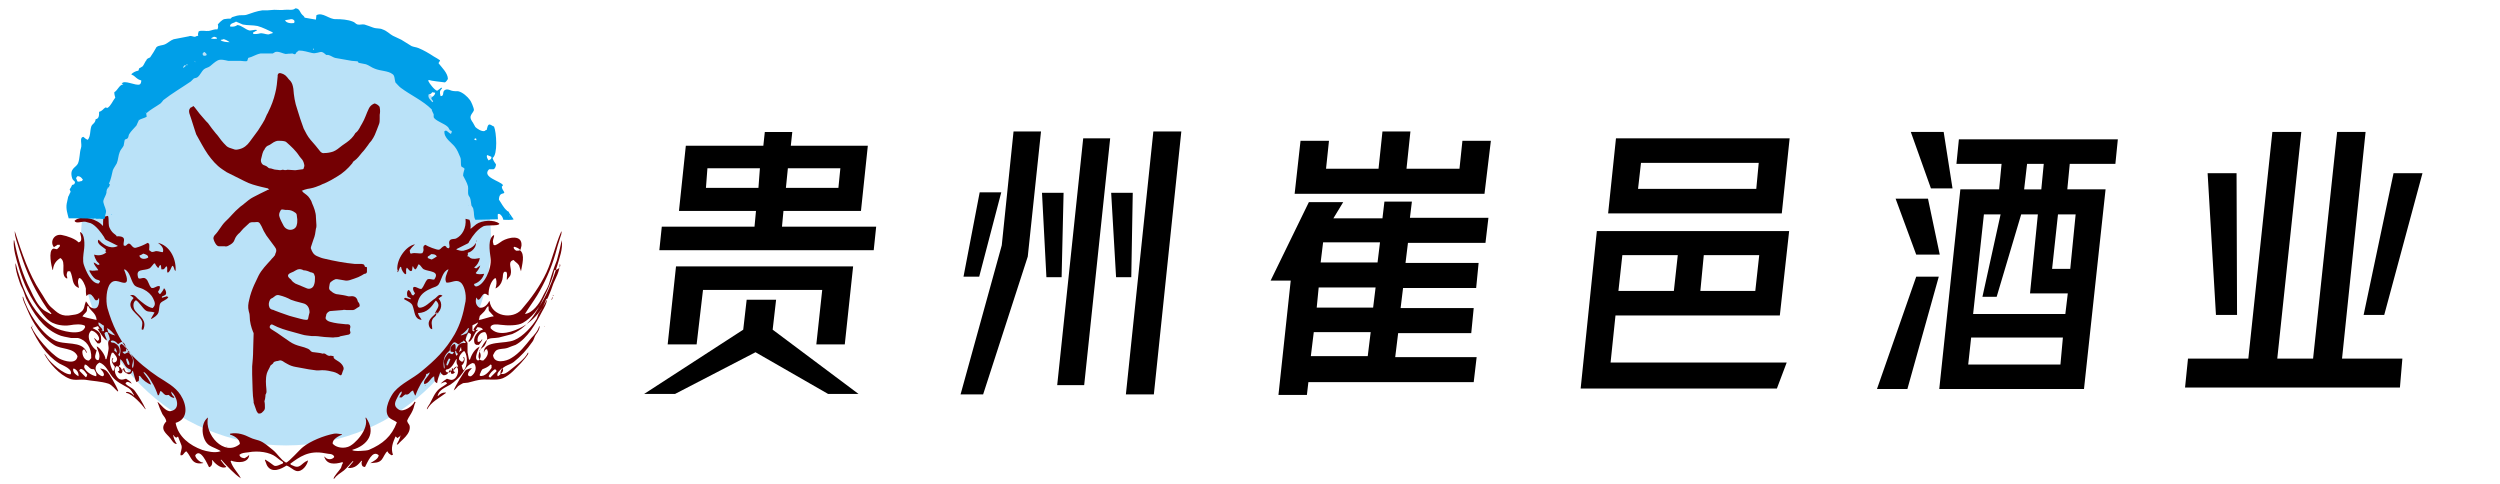
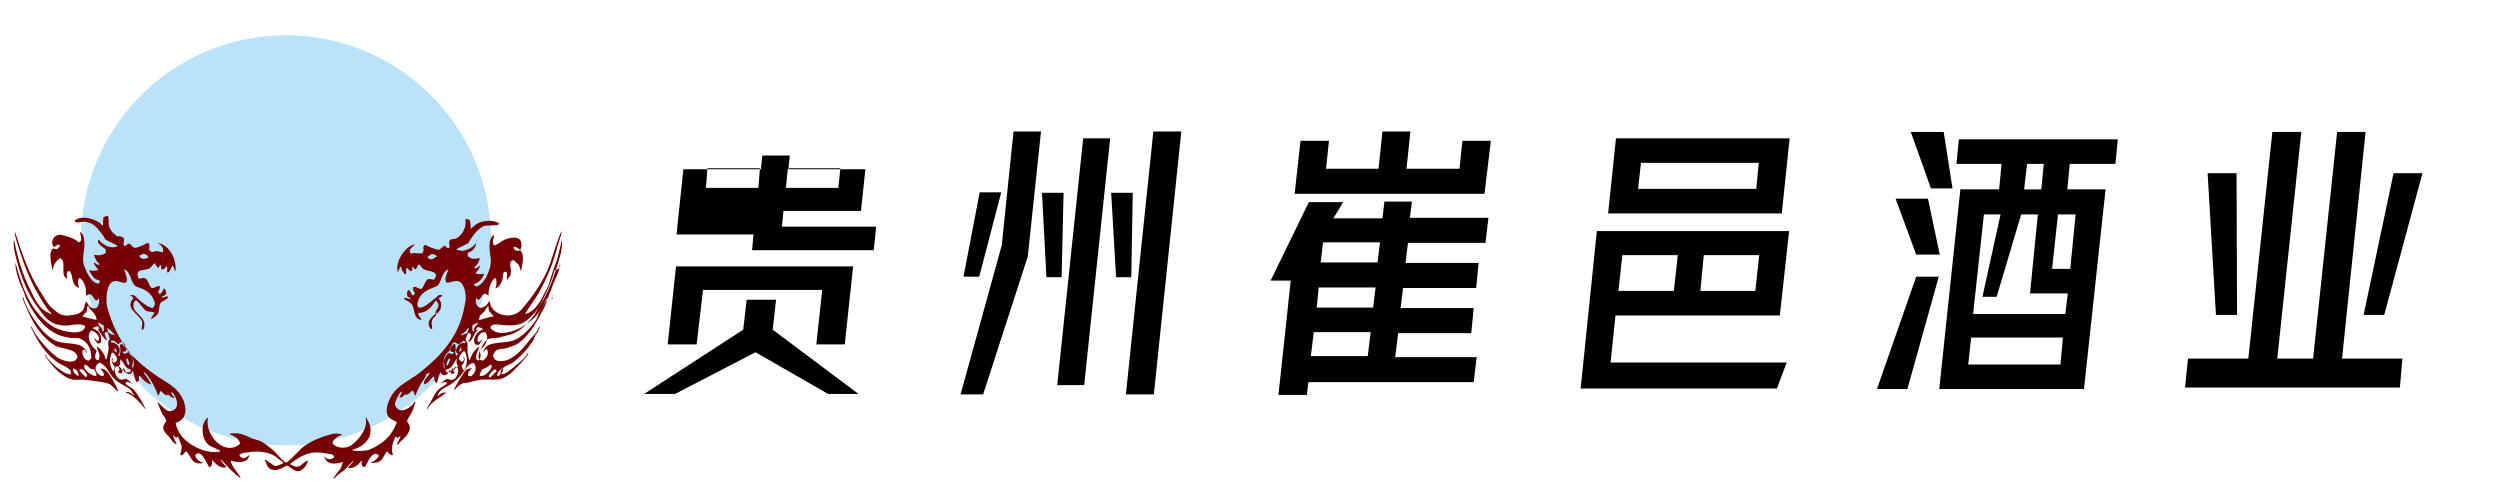
<svg xmlns="http://www.w3.org/2000/svg" version="1.1" id="Layer_1" x="0px" y="0px" viewBox="0 0 509.6 98.7" style="enable-background:new 0 0 509.6 98.7;" xml:space="preserve">
  <style type="text/css">
	.st0{fill-rule:evenodd;clip-rule:evenodd;fill:#BAE2F8;}
	.st1{fill-rule:evenodd;clip-rule:evenodd;fill:#740003;}
	.st2{fill-rule:evenodd;clip-rule:evenodd;fill:#009FE8;}
	.st3{fill:#740003;}
</style>
  <g>
    <g>
      <circle class="st0" cx="58.3" cy="49" r="41.8" />
      <g>
        <g>
          <path class="st1" d="M114.1,53.8c0,1.5-0.8,2.8-1.3,4c-1.3,3.9-3,6.9-6.3,8.8c-1.6,0.9-4.9,2.2-6.5,0.3c0-0.1,0-0.2,0-0.3      c0.3-0.6,1.3-0.5,2-0.4c1.5,0.2,3.6,0.2,4.6-0.4c3.5-2,5.7-7.4,7-11.7c0.4-1.4,1.2-3.4,0.9-5.2c0,0,0,0,0,0c0,0,0,0,0,0      c0,0,0,0,0,0.1c-0.3,1.4-0.6,2.7-1,4.1c-0.6,1.5-1.2,3.3-1.6,4.8c-0.3,0.9-1,1.9-1.4,2.8c-0.6,1.2-1.9,3.1-3.5,3.3      c0.8-1.3,1.7-2.5,2.5-3.8c1.5-2.5,2.8-5.3,3.7-8.4c0.3-1.1,0.6-2.2,1-3.4c0.1-0.3,0.4-1,0.2-1.3c0,0,0,0,0,0.1      c-1.2,2.7-1.8,5.7-3,8.3c-1.3,2.8-3.2,5.4-5.1,7.6c-1.8,2.1-6.1,1.4-6.5-1.7c0,0-0.1,0-0.1,0c-0.3,0.7-1.1,1.5-2,1.3      c-0.6-0.4-0.9-1.1-0.6-2c0,0,0,0,0,0c0,0,0,0,0.1,0c0.1,0.3,0.1,0.4,0.4,0.4c0.5-0.3,0.6-1,1.1-1.2c0.5-0.1,0.6,0.3,0.9,0.3      c-0.1-1.3,0.5-3,1.3-3.5c0.1,0,0.1,0,0.2,0.1c0.2,0.7,0.1,1.3-0.1,2c0,0,0,0,0,0c0.7-0.3,1.2-1,1.4-1.8c0.2-0.8,0-1.2,0.4-1.6      c0.1,0,0.3,0,0.4,0c0.3,0.5,0.1,0.9,0.1,1.6c0,0,0.1,0,0.1,0c0.2-0.4,0.6-0.6,0.7-1.1c0.3-1.1-0.6-2.3,0.3-2.8      c0.1,0,0.2-0.1,0.3-0.1c0.3,0.4,0.8,0.6,1.1,1.1c0.1,0.4,0.3,0.8,0.4,1.2c0,0,0,0,0,0c0.2-1.3,0.9-3.4-0.2-4.3      c-0.2,0.1-0.4,0.1-0.8,0.1c-0.2-0.2-0.5-0.3-0.5-0.7c0,0,0.1-0.1,0.1-0.1c0.5,0.1,0.9,0.3,1.2,0.6c0,0,0,0,0.1,0      c0.1-0.3,0.1-0.5,0.2-0.8c0.2-2.4-2.7-1.7-3.9-1c-0.5,0.3-0.9,0.7-1.5,0.9c-0.1,0-0.2-0.1-0.3-0.1c0-0.3-0.2-0.5-0.1-0.9      c0-0.3,0.3-0.8,0.2-1.1c0,0,0,0,0,0c-1.3,0.7-0.9,3.1-0.7,4.7c0.3,2.2-1.4,5.7-3,5.8c-0.1-0.1-0.2-0.1-0.3-0.2      c0-0.1,0-0.2-0.1-0.3c1-0.3,1.8-1.1,2.1-2.1c-0.5,0.1-1.4,0.2-1.7-0.1c0,0,0-0.1,0-0.1c0.3-0.3,0.8-1,0.9-1.5c0,0,0,0,0,0      c-0.3,0.2-0.5,0.4-0.8,0.6c-0.1,0-0.3-0.1-0.4-0.1c0,0,0,0,0-0.1c0,0,0,0,0,0c0.5-0.4,1-1.1,1.1-1.9c-0.6,0.1-1.3,0.3-1.9,0      c-0.3-0.2-0.2-0.3-0.7-0.4c0,0,0,0,0-0.1c0.1,0,0.1,0,0.2,0c0-0.3-0.1-0.4,0-0.6c0.7-0.1,1.7-1.1,1.6-1.9c0,0,0,0,0,0      c0,0-0.1,0-0.1,0c-0.2,0.7-1.5,1.3-2.4,1.5c-0.5,0.1-1-0.1-1.4-0.2c0,0,0-0.1-0.1-0.1c0.8-0.4,1.6-0.8,2.4-1.2      c0.2-0.1,0.2-0.4,0.4-0.6c0.6-1,1.5-2.2,2.6-2.8c0.7-0.5,3.2,0,3.4-0.6c-1-0.9-3.6-0.7-4.7,0.1c-0.4,0.3-0.7,0.6-1.1,0.9      c0,0,0,0-0.1,0c0.1-0.5,0-1.4-0.2-1.8c-0.3-0.1-0.5-0.1-0.8-0.2c0,0,0,0,0,0c0.2,1.9-0.7,3.4-1.9,4c-0.4,0.2-1,0-1.3,0.4      c-0.4,0.5,0.2,1.2-0.2,1.6c-0.1,0-0.2,0-0.4-0.1c-0.1-0.2-0.2-0.3-0.4-0.4c-0.7,0.2-0.7,0.6-1.2,0.8c-0.4,0.1-2.4-0.7-2.8-1      c-0.1,0.1-0.2,0.1-0.3,0.2c-0.3,0.6,0.2,0.7-0.3,1.5c-0.8,0.2-1.4-0.2-2.3,0.1c-0.1,0-0.1-0.1-0.2-0.1c0-0.2,0-0.3-0.1-0.5      c0.3-0.6,0.7-0.9,1.1-1.3c0,0,0,0,0,0c-1.8,0.3-3.8,3-3.6,5.2c0,0,0.1,0,0.1,0c0,0.2-0.2,0.3,0,0.5c0.2-0.3,0.3-0.8,0.5-1.1      c0,0,0.1,0,0.1,0c0,0,0,0,0.1,0.1c0,0.5,0.5,1.2,0.8,1.4c0.1,0,0.1-0.1,0.2-0.1c0-0.5-0.1-0.8,0.1-1.2c0,0,0.1,0,0.1,0      c0.2,0.2,0.7,1,1,0.5c0-0.3,0.1-0.5,0.1-0.8c0,0,0,0,0,0c0,0,0,0,0.1,0c0.1,0.3,0.2,0.4,0.4,0.6c0,0,0.1,0,0.1,0      c0.3-0.2,0.4-0.7,0.6-1c0,0,0.1,0,0.1,0c0.4,0.2,0.6,0.8,1,1c1,0.5,3.4,0.3,2.1,2.1c-0.5,0-0.8-0.2-1.3-0.1      c-0.6,0.5-0.7,1.4-1.3,2c-0.7,0-0.9-0.5-1.6-0.4c0,0.1-0.1,0.2-0.1,0.3c0,0.4,0.2,0.7,0.4,1c-0.1,0.1-0.2,0.3-0.3,0.4      c-0.3,0-0.3-0.1-0.4-0.2c-0.1-0.3-0.3-0.7-0.6-0.9c-0.4,0.2-0.4,1-0.2,1.4c0.3,0.1,0.4,0.2,0.6,0.3c0,0.1,0,0.1,0,0.2      c-0.4-0.1-0.7-0.2-1.1-0.3c-0.1,0-0.1,0.1-0.2,0.1c0,0.1,0,0.1,0,0.2c0.5,0.3,1.5,0.7,1.7,1.3c0.5,1.3,0.3,2.7,1.8,2.9      c0,0,0-0.1,0-0.1c-0.2-0.4-0.6-0.7-0.7-1.3c1.9,0,2.8-1.3,3.6-2.5c0,0,0.1,0,0.1,0c1,1,0.2,1.5-0.2,2.5c0.2,0,0.1,0,0.3,0.1      c1-0.5,1.3-2.2,0.4-3c0,0,0,0,0,0c0.3-0.3,0.4-0.4,0.8-0.6c-0.7-0.6-1.1,0.3-1.6,0.6c-0.8,0.5-2.1,2-3.2,1.8      c-0.6-0.4-0.2-1.3,0-1.8c0.5-1.1,1.5-1.7,2.7-2.2c0.5-0.2,1-0.3,1.3-0.7c0.6-0.9,0.8-2.7,2-3.1c0,0,0,0,0,0.1      c-0.3,0.7-0.9,1.9-0.4,2.6c1,0.1,1.9-0.7,2.8-0.1c0.8,0.5,1.3,2.4,1.1,3.9c-0.5,2.8-1.1,4.7-2.2,6.7c-1.9,3.3-4,5.3-6.8,7.6      c-1.8,1.5-4,2.4-5.5,4.1c-0.7,0.8-2.2,3.5-1.3,5c0.4,0.7,1.2,0.8,1.8,1.3c-1.1,2.9-2.9,4.4-5.7,5.6c-0.4,0.2-3.3,0.4-3.4,0      c3.1-0.9,5-3.4,2.8-6.6c0,0,0,0-0.1,0.1c0.8,2.2-2.2,5.5-3.6,5.9c-1.2,0.4-2.6,0-3.1-0.7c0-0.9,1.2-1.5,1.9-1.8c0,0,0-0.1,0-0.1      c0,0,0,0,0,0c-0.5,0-1-0.2-1.6-0.1c-2.1,0.4-4.8,1.5-6.3,2.7c-0.7,0.5-2.9,3.1-3.5,3.2c-1.1-0.6-1.7-1.8-2.7-2.6      c-0.9-0.7-1.7-1.5-2.8-1.9c-0.6-0.2-1.2-0.3-1.8-0.6c-1.2-0.6-2.5-1.1-4.1-0.8c0,0.1,0,0.1,0,0.2c0.8,0.2,2,0.9,2,1.9      c-3.2,2.7-7.3-2-6.5-5.4c-1.7,1.2-1.3,4.7,0.3,5.7c0.4,0.3,2.1,0.9,2.3,1.2c0,0,0,0-0.1,0c-1.1,0.4-2.8,0-3.7-0.3      c-2.5-0.9-4.9-2.7-5.4-5.5c2.7-0.8,2.3-3.7,1-5.7c-1.1-1.7-2.9-2.6-4.6-3.7c-1.8-1.2-4.5-3.3-5.8-5c-0.2,0.1-0.2,0.2-0.4,0.1      c0-0.1,0-0.1,0-0.2c0.1,0,0.1,0,0.2-0.1c0,0,0-0.1,0-0.1c-1.9-2.4-3.3-5.2-4.3-8.7c-0.4-1.6-0.2-4.1,0.6-5      c1-1.2,2.3,0.1,3.1-0.2c0.7-0.3-0.1-2.1-0.3-2.6c0,0,0,0,0.1-0.1c1.1,0.5,1.2,2.1,1.9,3.1c0.4,0.6,1.3,0.6,2,1      c0.8,0.4,1.5,1,1.9,1.8c0.4,0.8,0.6,1.4-0.1,2c-1.1-0.2-2.3-1.3-3-1.9c-0.4-0.4-0.9-1.1-1.6-0.6c0,0,0,0,0,0      c0.4,0,0.5,0.3,0.7,0.4c0,0,0,0.1,0,0.1c-1.9,2,1.1,3.2,1.7,4.6c0.3,0.6-0.1,1.3,0,1.8c0.1,0,0.2,0,0.3,0      c0.8-1.9-0.6-2.6-1.6-3.8c-0.5-0.6-0.6-1.8,0.1-2.2c0.5,0.2,1.4,1.6,1.9,2c0.6,0.5,1.1,0.2,1.9,0.5c0,0,0,0,0,0      c-0.2,0.4-0.5,0.8-0.7,1.2c0,0,0,0.1,0,0.1c0,0,0.1,0,0.1,0c0.6-0.4,1.1-0.6,1.4-1.3c0.2-0.6,0.1-1.4,0.4-1.9      c0.4-0.5,1.2-0.6,1.6-1.2c0,0,0-0.1-0.1-0.1c-0.1,0-0.1-0.1-0.2-0.1c-0.3,0.1-0.7,0.2-1,0.3c0,0,0-0.1,0-0.1      c0-0.1,0-0.1,0.1-0.2c0.2-0.1,0.6-0.2,0.7-0.4c0.2-0.4-0.1-1-0.3-1.2c0,0,0,0-0.1,0c-0.1,0.4-0.5,0.8-0.7,1.1      c-0.1,0-0.1,0-0.2,0c-0.1-0.1-0.2-0.3-0.3-0.4c0.2-0.3,0.4-0.6,0.4-1c0-0.1-0.1-0.1-0.1-0.2c-0.8,0-0.9,0.5-1.6,0.4      c-0.6-0.5-0.6-1.5-1.2-1.9c-0.5-0.4-1.1,0.2-1.5-0.1c-0.7-2.1,1.1-1.4,2.3-2c0.3-0.2,0.6-0.7,0.9-1c0.1,0,0.1,0,0.2,0      c0.1,0.3,0.4,0.7,0.6,0.9c0,0,0.1,0,0.1,0c0.1-0.2,0.2-0.5,0.4-0.6c0,0,0,0.1,0.1,0.1c0,0.3,0.1,0.5,0.1,0.8c0.1,0,0.3,0,0.4,0      c0.3-0.1,0.4-0.5,0.6-0.6c0,0,0.1,0,0.1,0c0.2,0.4,0,0.8,0.1,1.2c0,0,0.1,0,0.1,0.1c0.5-0.3,0.6-0.9,0.9-1.4c0,0,0.1,0,0.1,0      c0.3,0.2,0.3,0.8,0.5,1c0,0,0.1,0,0.1-0.1c0.1-2.7-1.4-5.1-3.6-5.6c0,0,0,0,0,0c0.5,0.4,1.3,1,1,1.9c-0.4,0-0.9-0.2-1.2-0.2      c-0.4-0.1-0.7,0.3-1.2,0.1c-0.1-0.1-0.2-0.2-0.4-0.3c0-0.5,0.1-0.8,0-1.3c-0.1-0.1-0.2-0.1-0.3-0.2c-0.7,0.4-1.6,0.8-2.4,1      c-0.8,0.2-1-1.1-1.6-0.8c-0.2,0.1-0.3,0.3-0.5,0.4c-0.2,0-0.3,0-0.4-0.1c0,0,0,0,0-0.1c-0.1-0.5,0.4-1.3-0.3-1.6      c-0.2-0.1-0.9-0.2-1.1-0.1c-0.1-0.3-0.4-0.4-0.6-0.6c-0.4-0.3-0.9-1-1-1.6c-0.1-0.5,0-1.7-0.2-2c-0.4,0.1-0.6,0.1-0.9,0.3      c-0.1,0.5-0.1,1.3-0.1,1.7c0,0-0.1,0-0.1,0c-0.9-1.2-4.2-2.4-5.7-1c0.2,0.7,1.5,0.1,2.2,0.2c0.4,0.1,0.7,0.2,1.1,0.3      c1.1,0.5,2.1,1.9,2.7,2.8c0.1,0.2,0.2,0.5,0.4,0.6c0.8,0.4,1.6,0.8,2.4,1.2c-0.1,0.1,0,0.1-0.1,0.1c-1.6,0.7-3-0.5-3.8-1.3      c0,0,0,0-0.1,0c0,0,0,0,0,0.1c-0.3,0.8,1.3,1.5,1.6,1.9c-0.1,0.2-0.2,0.5,0.1,0.5c-0.6,0.6-1.6,0.8-2.5,0.5c0,0,0,0,0,0.1      c0.1,0.5,0.3,0.8,0.5,1.2c0.2,0.3,0.5,0.4,0.6,0.7c-0.3,0.1-0.3,0.2-0.5,0c-0.2-0.1-0.4-0.3-0.7-0.4c0,0,0,0,0,0      c0.1,0.6,0.6,1,0.9,1.5c0,0,0,0.1,0,0.1c-0.6,0-1,0.2-1.7,0c0,0,0,0-0.1,0.1c0.3,0.6,0.7,1.3,1.3,1.7c0.3,0.2,0.8,0.1,0.9,0.5      c-0.1,0.2-0.2,0.2-0.3,0.4c-1.5,0-2.6-2.6-3-3.8c-0.3-0.8-0.1-2.1,0-2.9c0.2-1.2,0.2-3.5-0.8-3.8c0,0,0,0,0,0      c0.1,0.7,0.7,1.9-0.3,2.1c-0.6-0.7-2.3-1.3-3.4-1.5c-1.6-0.3-2.5,1.4-1.6,2.5c0.2-0.2,0.5-0.3,0.7-0.5c0.2,0,0.3,0,0.5,0      c0,0.1,0,0.2,0,0.3c-0.2,0.2-0.3,0.4-0.6,0.6c-0.2,0-0.7-0.2-0.8-0.1c-1,0.5-0.3,3.5-0.1,4.3c0,0,0,0,0,0c0,0,0,0,0.1,0      c0.1-1.2,0.7-1.9,1.5-2.4c1.4,0.8-0.2,3.6,1.4,4.2c0-0.1,0-0.2,0-0.3c-0.2-0.4-0.1-0.8,0.1-1.2c0.2,0,0.3,0,0.5,0      c0.7,1.3,0.2,2.8,1.8,3.4c0,0,0,0,0,0c0,0,0,0,0,0c-0.1-0.7-0.4-1.3,0-2c0.1,0,0.1,0,0.2,0c0.5,0.2,1.1,1.5,1.2,2.1      c0,0.5,0,1,0.1,1.5c0,0,0.1,0,0.1,0c0.1-0.1,0.2-0.3,0.4-0.3c0.3-0.1,0.6,0.1,0.7,0.3c0.3,0.2,0.4,0.7,0.7,0.9      c0.1,0,0.2,0,0.3,0c0.2-0.1,0.2-0.2,0.3-0.4c0,0,0,0,0.1,0c0,0,0,0,0,0c0.1,1.1-0.2,2.6-1.6,1.9c-0.5-0.2-0.7-0.9-1.1-1.3      c0,0,0,0,0,0c0,0,0,0,0,0.1c-0.4,0.9-0.2,1.5-1,2.1c-0.5,0.4-0.9,0.5-1.7,0.6c-2.4,0.5-3.1-0.5-4.4-1.6      c-0.8-0.7-1.5-2.2-2.2-3.2C5.9,55.9,4.5,51.7,3,47.1c0,0,0,0,0,0c0,0,0,0,0,0c0,1.3,0.6,2.6,0.9,3.7c1.1,3.5,2.3,6.5,4,9.4      C8.4,61.1,9,62,9.6,62.9c0.3,0.4,0.7,0.7,0.9,1.1c-0.1,0-0.1,0-0.2,0c-0.5-0.3-1-0.5-1.4-0.8c-1.2-0.9-2-2.6-2.7-4.1      C4.7,56.2,3.6,52.7,2.9,49c0,0,0,0-0.1,0c-0.1,1.8,0.5,3.7,0.9,5.1c1.1,3.8,2.5,6.7,4.6,9.4c0.7,0.9,1.4,1.8,2.4,2.3      c0.8,0.4,2.2,0.7,3.5,0.5c1.1-0.2,2.4-0.3,3.1,0.1c0,0.1,0.1,0.3,0,0.4c-0.8,1.8-5,0.6-6.1,0c-3.1-1.8-5-4.6-6.4-8.1      c-0.5-1.2-0.8-2.4-1.2-3.5c-0.1-0.5-0.3-1-0.4-1.6c0,0,0,0,0,0.1c-0.3,0.8,0.9,4.3,1.2,4.8c0.4,0.7,0.6,1.5,0.9,2.3      c1.5,3.1,3.4,6,6.5,7.4c0.8,0.4,1.8,0.5,2.7,0.7c0.5,0,0.9,0,1.4,0c1.7,0.4,2.8,2,2.7,4.1c-0.2,0.2-0.3,0.4-0.5,0.5      c-0.9,0-1.4-1.1-1.3-2c0.1-0.1,0.2-0.2,0.3-0.3c0.3,0.1,0.3,0.4,0.5,0.7c0,0,0,0,0.1,0c0,0,0-0.1,0-0.1c-1-2.5-4.6-1.3-6.7-2.5      c-2.6-1.4-5.4-5.7-6.3-8.8c0,0,0,0-0.1,0c0,0,0,0,0,0c0.1,0.9,0.6,1.7,0.9,2.5c1.2,2.9,3,5.7,5.5,7.3c1.5,1,4,0.5,4.8,2.3      c-0.2,1.8-2.7,1-3.7,0.5c-1.8-1-4.9-4.6-5.7-6.5c0,0,0,0-0.1,0c0,0,0,0.1,0,0.1c1.4,3,3.1,5.7,5.8,7.4c0.7,0.4,2.8,1.1,2.3,2.2      c-1.4,0.1-4.1-2.4-4.7-3.3c-0.2-0.3-0.4-0.7-0.7-0.9c1,1.9,3.1,4.3,5.2,5.1c1,0.4,2.1,0.1,3.1,0.2c1.7,0.3,3.2,0.3,4.8,0.8      c0.8,0.3,1.3,1.1,1.9,1.6c0,0,0,0,0.1-0.1c-0.3-0.9-1.7-3.4-2.3-4c-0.4-0.4-0.8-0.5-1.4-0.6c0,0,0,0,0,0      c0.3,0.4,0.8,0.7,0.8,1.4c-0.1,0.1-0.2,0.1-0.3,0.2c-1.3-0.3-2.1-2-0.6-2.8c1.3,0.5,1.8,1.9,2.6,2.9c0.9,1.1,2.1,1.6,3.3,2.3      c0.5,0.3,0.8,0.9,1.1,1.4c-0.1,0.2,0,0.1-0.1,0.1c-0.1-0.3-0.9-0.8-1.4-0.7c0,0-0.1,0-0.1,0.1c0,0,0,0.1,0.1,0.1      c1.2,0.2,3.2,2.4,3.8,3.3c0,0,0,0,0.1,0c0,0,0,0,0,0c-0.6-1.3-1.4-2.6-2.2-3.7c-0.5-0.7-1.4-0.9-1.9-1.5c0,0,0,0,0-0.1      c0.1-0.1,0.1-0.1,0.2-0.2c0.4-0.2,0.7,0.2,1.1,0.3c0,0,0,0,0,0c0,0-0.1-0.1-0.1-0.1c-0.2-0.4-0.7-0.6-1.1-0.9      c-0.4,0.1-0.8,0.3-1.3,0.1c-0.7-0.3-1.5-2-0.6-2.7c0.1,0.1,0.3,0.1,0.4,0.2c0.1,0.3,0.2,0.4,0.1,0.8c-0.1,0-0.2,0.1-0.3,0.1      c0.1,0.2,0.2,0.3,0.4,0.4c0.1,0,0.2,0,0.3,0c0.4-0.2,0.2-0.6,0.3-0.9c0,0,0,0,0.1,0c0.1,0.6,0.6,0.9,1.2,1.1      c0.5-0.1,0.6-0.4,0.7-0.7c0,0,0,0,0.1,0c0.2,0.7,0.4,1.6,0.7,2.3c0,0,0.1-0.1,0.1-0.1c0.2,0,0.3-0.1,0.4-0.2      c0-0.4,0.1-0.6,0-0.9c0,0,0-0.1,0.1-0.1c0.1,0.1,0.2,0.1,0.3,0.2c0.3,0.6,1.4,1.4,2.1,1.6c-0.3-0.9-1-1.7-1.5-2.4      c0-0.1,0-0.1,0-0.2c0,0,0,0,0,0c0.7,0.3,2.1,2.7,2.4,3.5c0.2,0.4,0.3,0.8,0.5,1.3c0.1,0,0.1-0.1,0.2-0.1      c0.1-0.3,0.2-0.5,0.3-0.8c0.4,0.1,0.6,0.6,1,0.8c0.3,0.1,0.4,0,0.7,0c0.3,0.3,0.5,0.5,1,0.6c0,0,0,0,0.1,0c0-0.1,0-0.1,0-0.2      c-0.3-0.2-0.6-0.6-0.6-1.1c0,0,0,0,0,0c1.1,0.9,2.1,3.6-0.1,4c-1,0.2-2.1-1.5-2.7-1.9c0,0,0,0,0,0c0,0,0,0,0,0      c0.3,0.9,0.6,1.7,1,2.5c0.3,0.5,0.7,0.8,0.8,1.5c-1.5,1.6,0.1,2.5,0.8,3.4c0.3,0.4,0.7,1.2,1.3,1.2c0,0,0-0.1,0-0.1      c-0.3-0.4-0.6-1.1-0.7-1.7c0,0,0.1,0,0.1,0c0.1,0.2,0.3,0.5,0.6,0.5c0.1-0.1,0.2-0.2,0.3-0.2c0.2,0.6,0.5,1.2,0.7,1.8      c0.2,0.7-0.3,1.4-0.2,2c0,0,0.1,0,0.1,0c0.1,0,0.1,0,0.2,0c0.4-0.2,0.5-0.7,0.9-0.8c1.1,1.2,1,2.8,3.4,2.4c0,0,0-0.1,0-0.1      c-0.6,0-1.6-0.9-1.6-1.5c1.1-1.6,2.5,1.9,2.8,2.4c0.1,0,0.1,0,0.2,0c0.1-0.1,0.2-0.2,0.3-0.3c0.2-0.3,0.2-0.8,0.1-1.1      c0,0,0.1,0,0.1,0c0.4,0.5,1.7,1.9,2.8,1.4c0,0,0-0.1,0-0.1c-0.5-0.4-0.7-0.8-1.1-1.3c0,0,0-0.1,0.1-0.1c1,1.1,2.7,3,4,3.8      c-0.6-1.2-1.6-2-2.1-3.5c0,0,0.1,0,0.1-0.1c1.4,0.5,3.5,0.5,3.7-1.1c0,0-0.1,0-0.1,0c-0.2,0.3-0.6,0.4-0.8,0.6      c-0.5,0-1-0.2-1.1-0.7c0,0,0,0,0,0c0.5-0.4,1-0.4,1.8-0.5c2.1-0.4,4.4,0,5.6,0.9c0.5,0.4,1,0.8,1.5,1.1c0,0.2,0,0.2-0.1,0.3      c-0.4,0.1-1.4,0.8-1.9,0.3c-0.5-0.4-1.1-0.8-1.6-1.1c0,0-0.1,0-0.1,0.1c0.2,0.4,0.3,0.9,0.5,1.2c1,1.5,2.8,0.6,3.9-0.1      c0.7,0.2,1.3,0.9,2,1.1c1.2,0.3,2.3-1.3,2.4-2.2c0,0,0,0,0,0c0,0,0,0-0.1,0.1c-1.2,0.4-1.5,1.8-3,1c-0.2-0.1-0.4-0.1-0.5-0.3      c0,0,0-0.1,0-0.1c1.8-1.3,3.7-2.8,7.1-2.1c0.8,0.2,1.4,0,1.8,0.6c0,0.1,0,0.1,0,0.2c-0.5,0.6-1.5,0.5-1.9-0.1c0,0,0,0-0.1,0      c0,0,0,0,0,0c0.5,1.6,2,1.6,3.7,1.1c0.1,0.1,0.1,0.1,0.1,0.2c-0.2,0.2-0.3,0.8-0.4,1c-0.3,0.5-1.5,1.7-1.5,2.2c0,0,0.1,0,0.1,0      c0.5-0.7,1.3-1.2,2-1.7c0.7-0.6,1.2-1.3,1.8-1.9c0,0,0,0,0.1,0c0,0,0,0.1,0,0.1c-0.1,0.1-1,1.2-1.1,1.3c0,0,0,0,0,0      c1.5,0.1,2.1-0.7,2.8-1.5c0,0,0.1,0.1,0.1,0.1c-0.2,0.3-0.1,0.9,0.2,1.1c0.1,0,0.3,0.1,0.4,0.1c0.5-0.9,1.5-3.6,2.8-2.4      c-0.1,0.8-1.1,1.2-1.7,1.6c0,0,0,0,0,0c0,0,0.1,0,0.1,0c0.8-0.1,1.6,0,2.2-0.7c0.3-0.3,0.8-1.6,1.2-1.7c0.1,0.4,0.5,0.6,0.8,0.8      c0.1,0,0.2-0.1,0.3-0.1c0,0,0,0,0,0c-0.5-1.4,0-2.5,0.5-3.7c0,0,0.1,0,0.1,0c0.1,0.1,0.2,0.2,0.3,0.3c0.2-0.1,0.3-0.3,0.6-0.4      c0,0,0-0.1,0-0.1c0,0,0,0,0.1,0c0,0,0,0.1-0.1,0.1c0,0,0,0,0,0c0,0,0,0.1,0,0.1c-0.2,0.6-0.4,1-0.7,1.5c0,0,0,0,0,0.1      c0.1,0,0.1,0,0.2,0c0.7-0.9,2.7-2.1,2.4-3.8c-0.1-0.4-0.5-0.6-0.5-1.1c0.3-0.7,0.8-1.3,1.1-2c0.3-0.6,0.3-1.2,0.6-1.7      c0,0,0,0-0.1-0.1c0,0,0,0-0.1,0c-0.3,0.8-2.2,2.2-3.2,1.6c-1.3-0.8-0.7-1.7-0.2-2.7c0.2-0.3,0.4-0.9,0.8-1c0,0,0,0,0,0      c0,0.6-0.4,0.8-0.5,1.2c0.2,0,0.3,0,0.5,0c0.2-0.2,0.4-0.4,0.7-0.6c0.9,0.2,0.9-0.6,1.6-0.8c0.1,0.4,0.3,0.7,0.4,1      c0,0,0.1,0,0.1,0c0.3-0.9,0.7-1.7,1.1-2.4c0.4-0.7,1-1.2,1.1-2c0.3,0.1,0.4-0.2,0.7-0.3c0,0,0,0,0,0c-0.1,0.8-1.5,1.6-1.1,2.4      c1-0.2,1.2-1.2,2-1.6c0,0,0,0,0,0.1c0.1,0.6-0.1,1,0.6,1.3c0-0.4,0.5-2,0.7-2.3c0,0,0,0,0,0c0.1,0.4,0.3,0.5,0.6,0.7      c1,0,1-0.8,1.4-1.2c0,0,0,0,0,0c0,0,0,0,0,0.1c0.1,0.3,0.1,0.6,0.2,0.8c0.1,0,0.3,0,0.4,0c0.1-0.2,0.3-0.2,0.4-0.4      c-0.2,0-0.3,0-0.3-0.1c-0.3-0.5,0.2-0.8,0.5-1c0.8,0.6,0.2,2.3-0.5,2.6c-0.5,0.3-1,0-1.4-0.1c-0.5,0.3-0.9,0.6-1.3,1      c0,0,0,0,0,0c0.4-0.1,0.7-0.4,1.1-0.3c0.1,0.1,0.1,0.1,0.2,0.2c0,0,0,0,0,0.1c-0.5,0.4-1.1,0.7-1.6,1.1c-0.9,0.8-1.3,1.9-1.9,3      c-0.2,0.3-0.5,0.7-0.6,1.1c0,0,0.1,0,0.1,0c0.8-1.5,2.5-2.3,3.8-3.3c0,0,0-0.1-0.1-0.1c-0.7,0-1.1,0.3-1.5,0.7c0,0,0,0-0.1,0      c0.3-1.3,1.6-1.7,2.6-2.3c0.9-0.6,1.9-1.5,2.5-2.4c0.6-0.9,1-1.6,2-2c0.1,0,0.3,0.1,0.4,0.1c0.6,1,0.1,2.1-0.7,2.6      c-0.2,0-0.4,0-0.5-0.1c0-0.1-0.1-0.1-0.1-0.2c0-0.7,0.5-0.9,0.8-1.4c-0.4,0.1-0.8,0.2-1.2,0.4c-0.4,0.3-2.4,3.6-2.5,4.2      c0,0,0,0,0,0c0,0,0.1-0.1,0.1-0.1c0.3-0.2,0.5-0.5,0.8-0.8c0.3-0.2,0.6-0.4,1-0.6c0.3,0,0.7-0.1,1-0.1c0.5-0.1,1.4-0.4,2-0.5      c1.6-0.4,3.7,0.2,5.1-0.4c1.6-0.7,2.6-2,3.7-3.1c0.3-0.4,1.6-1.7,1.5-2.1c0,0,0,0-0.1,0c-0.6,1.3-2.6,2.7-3.7,3.6      c-0.5,0.4-1.1,0.9-1.9,0.7c0-1.6,1.8-1.7,2.7-2.4c1.5-1.2,2.7-2.5,3.8-4.1c0.4-0.5,0.4-1.1,0.8-1.6c0.3-0.4,0.7-1,0.7-1.6      c0,0-0.1,0-0.1,0c-0.2,0.9-1,1.8-1.6,2.4c-1.2,1.5-2.4,3.1-4.1,4.1c-0.9,0.6-3.5,1.3-3.7-0.6c0.2-0.4,0.4-0.8,0.7-1      c0.7-0.4,1.4-0.2,2.3-0.5c0.5-0.2,1-0.4,1.6-0.6c2.4-1.3,4.1-4.3,5.4-6.8c0.4-0.7,1-1.7,1-2.6c-0.1,0-0.1,0.1-0.2,0.1      c-0.1,0.6-0.9,2.1-1.3,2.6c-0.3,0.4-0.4,0.9-0.6,1.4c-0.9,1.5-2.8,3.6-4.5,4.3c-1.9,0.9-6.2,0-6.3,2.5c0,0,0,0,0.1,0      c0,0,0,0,0,0c0-0.3,0.2-0.5,0.4-0.6c0.1,0,0.1,0,0.2,0c0,0,0,0,0,0.1c0.5,0.8-0.3,1.8-0.8,2.2c-2.3,0,0.2-3.8,0.7-4.2      c0.7-0.5,1.4-0.3,2.5-0.5c0.9-0.2,1.8-0.5,2.7-0.7c3.7-1.6,5.5-5.3,7.2-9c0.5-1.2,1.1-2.5,1.4-4      C114.1,54.9,114.4,54.1,114.1,53.8C114.1,53.8,114.1,53.8,114.1,53.8z M96.5,50C96.5,50,96.6,50,96.5,50      C96.5,50.1,96.6,50,96.5,50C96.5,50,96.5,50,96.5,50z M89,52.3c-0.3,0.2-0.6,0.4-1,0.6c-0.3-0.1-0.6-0.2-0.8-0.3      c0-0.1,0-0.2,0-0.3c0.2-0.1,0.5-0.3,0.7-0.5c0.6,0,0.9,0.1,1.1,0.4C89.1,52.2,89,52.3,89,52.3z M75.1,85.3      C75.1,85.3,75.1,85.3,75.1,85.3c0,0,0,0.1,0,0.1C75.1,85.4,75.1,85.3,75.1,85.3z M27.1,61.5C27.2,61.5,27.2,61.5,27.1,61.5      C27.1,61.6,27.2,61.6,27.1,61.5z M33.6,59.1C33.7,59.1,33.7,59.1,33.6,59.1c0,0.1,0,0.1,0,0.1C33.6,59.1,33.6,59.1,33.6,59.1z       M29.2,51.7c0.4,0.1,1,0.3,1,0.7c0,0,0,0.1,0,0.1c-0.6,0.4-1.6,0.4-1.8-0.4C28.7,52,28.9,51.9,29.2,51.7z M16,76.7      C16,76.7,16,76.7,16,76.7c-0.5-0.3-1.1-0.7-1.1-1.4c0-0.1,0.1-0.1,0.1-0.2C15.6,75.3,16.1,75.9,16,76.7z M23.5,68.4      C23.5,68.4,23.5,68.4,23.5,68.4c-0.1,0-0.1,0-0.2-0.1c-0.4,0-0.9-0.3-1.2-0.5c-0.1-0.3-0.2-0.6-0.3-0.9      C22.5,67.1,23.1,68,23.5,68.4z M20.1,65.7c0.4,0.2,0.7,0.5,1.1,0.7c-0.1,0.4,0,0.7,0,1.1c0,0-0.1,0-0.1,0c-0.1,0-0.2,0-0.4,0      c0,0,0-0.1,0-0.1c0.1,0,0.1,0,0.2,0C20.8,66.6,19.9,66.5,20.1,65.7z M16.8,64.5c0.2-0.4,0.7-0.7,0.9-1.1c0-0.3,0.1-0.7,0.1-1      c0.1,0,0.1,0,0.2,0c0.5,1.1,1.6,1.4,1.7,2.8c0,0-0.1,0-0.1,0C18.7,65,17.7,64.8,16.8,64.5z M17.7,76.7c-0.1,0.1-0.1,0.1-0.2,0.2      c0,0,0,0,0,0c-0.4-0.4-0.9-0.9-1.3-1.3c0-0.3,0.1-0.3,0.3-0.4c0.6,0.1,1,0.8,1.3,1.2C17.7,76.5,17.7,76.6,17.7,76.7z M19.6,76.7      c-1-0.2-2-0.9-2.4-1.7c-0.1-0.2,0-0.5,0.1-0.7c0.6,0.1,0.8,0.7,1.3,0.9c0.3,0.1,0.4,0,0.6,0.1C19.4,75.7,19.8,76.2,19.6,76.7      C19.7,76.7,19.6,76.7,19.6,76.7z M22.1,71.4c-0.1,0.6-0.2,1.2-0.4,1.8c0,0,0,0,0,0c-0.1,0-0.1,0-0.2,0c0-0.8-1.2-2.4-1.8-2.6      c0.2,0.9,0.9,1.7,0.4,2.8c-0.1,0-0.2,0-0.3,0c-0.8-0.4-0.2-1.4-0.1-2c-0.9-0.4-2.4-2.9-1.1-4c0.9,0,2.2,1.7,1.3,2.1      c-0.3-0.2-0.4-0.4-0.7-0.6c0,0,0,0.1,0,0.1c0.2,0.4,0.4,0.7,0.7,1c0.1,0,0.3,0,0.4,0c0.1-0.1,0.2-0.2,0.3-0.3      c0.1-1.8-0.3-2.1-1.7-2.8c0,0,0-0.1,0.1-0.1c0.3-0.1,0.6-0.2,0.9-0.3c0,0,0,0,0.1,0c0.1,0.2,0.2,0.4,0.3,0.6c0,0,0,0,0,0      C20.1,67,20,67,19.9,67c0.3,0.5,1.4,2.3,1.9,2.4c-0.1-0.5-0.4-0.8-0.5-1.5c0.2-0.2,0.4-0.3,0.6-0.2c0.2,0.4,0.4,0.9,0.5,1.5      C21.7,69.8,22.3,70.5,22.1,71.4z M23.8,73.5c-0.1,0.3-0.4,0.4-0.7,0.4c-0.1-0.1-0.1-0.2-0.2-0.3c0-0.3,0.1-0.4,0.2-0.5      c0,0-0.1-0.1-0.1-0.1c0,0,0,0,0,0c0,0-0.1,0-0.1,0c0,0,0,0.1,0,0.1c-0.4,0.5,0.3,1.4,0.5,1.6c0,0.3-0.1,0.8-0.3,0.9      c0,0-0.1,0-0.1,0c-0.7-1.3-0.8-2.3-0.2-3.7c0.1,0,0.2,0,0.3,0C23.3,72.2,24.1,72.9,23.8,73.5z M23.3,71.5c0-0.2,0.1-0.4,0.1-0.6      c0.2,0.1,0.5,0.8,0.4,1C23.6,71.7,23.5,71.6,23.3,71.5z M26.4,75.9c-0.3,0-0.4,0-0.7,0c-0.2-0.3-0.3-0.4-0.4-0.9c0,0,0,0-0.1,0      c-0.1,0.2-0.1,0.4-0.2,0.6c0,0-0.1,0-0.1,0c-0.1-0.4-0.3-0.8-0.7-0.9c0.1-0.2,0.2-0.3,0.3-0.4c0-0.4,0-0.7,0-1.1      c0.9,0.6,0.8,1.8,2.1,2.1c0,0.1,0.1,0.2,0.1,0.3C26.7,75.7,26.5,75.8,26.4,75.9z M25.7,73.2c0,0,0.1-0.1,0.1-0.1      c0.1,0,0.1,0,0.2,0c0.1,0.4,0.4,0.7,0.4,1.2C26,74.7,25.8,73.7,25.7,73.2z M27.1,75C27,75,27,75,27.1,75C27,75,27,75,27,74.9      c-0.2-0.4,0.1-0.8,0.1-1.3c0.1-0.6-0.6-1.6-1-1.8c-0.2,0.1-0.4,0.2-0.6,0.3c-0.1,0-0.1,0-0.2,0c-0.1-0.1-0.2-0.2-0.3-0.3      c0,0,0-0.1,0-0.1c0,0,0,0,0.1,0c0.2,0,0.4-0.1,0.6-0.1c0-0.2,0-0.5,0-0.7c0,0,0,0,0,0c-0.4-0.2-0.4-0.6-1-0.8      c-0.1,0.1-0.2,0.2-0.3,0.4c0.3,0.9,0.1,1.4,0,2.1c-0.1,0-0.1,0-0.2-0.1c0-0.1,0-0.2-0.1-0.3c0.3-0.2,0.3-0.3,0.3-0.7      c0-0.8-0.5-1.3-1.1-1.6c-0.3-0.1-0.5,0-0.7-0.2c0-0.1,0-0.1,0-0.2c0.1,0,0.1,0,0.2-0.1c0.5,0,0.9,0.3,1.2,0.7c0.1,0,0.1,0,0.2,0      c0.2-0.2,0.3-0.3,0.6-0.4c0.7,0.2,0.7,0.7,0.9,1.2c0,0,0,0,0,0c0,0,0,0,0,0c0,0.1,0.1,0.3,0.2,0.4c0.1,0.1,0.2,0.1,0.3,0.2      C26.9,72.3,27.6,73.6,27.1,75z M46.3,91.1C46.3,91.1,46.3,91.1,46.3,91.1c-0.1,0-0.1,0-0.1,0C46.2,91,46.3,91,46.3,91.1      C46.3,91,46.3,91,46.3,91.1z M97.8,64.4c0.3-0.3,0.6-0.6,0.9-0.9c0.3-0.3,0.4-0.8,0.8-1.1c0.2,0.2,0,0.7,0.2,1      c0.3,0.3,0.6,0.7,0.9,1c0,0,0,0.1,0,0.1c-0.7,0-2.7,0.8-3,0.7C97.7,65,97.7,64.7,97.8,64.4z M97.3,65.8c0,0,0-0.1,0-0.1      c0.1,0.1,0.1,0,0.1,0.2c-0.3,0.5-0.8,0.8-0.9,1.4c0.1,0,0.2,0.1,0.3,0.1c0,0-0.1,0-0.1,0.1c-0.2,0.1-0.3,0-0.4-0.1      c0-0.5,0-0.7,0-1.1C96.6,66.2,96.9,66,97.3,65.8z M93.9,68.3c0.4-0.2,1.3-1,1.5-1.4c0.1,0,0.1,0,0.2,0c-0.1,0.3-0.2,0.7-0.4,1      C94.9,68,94.1,68.5,93.9,68.3C93.9,68.4,93.9,68.4,93.9,68.3z M92.4,75.5C92.3,75.5,92.3,75.5,92.4,75.5      c-0.1-0.4-0.1-0.4-0.3-0.5c0.1,0.4-0.1,0.7-0.4,0.9c-0.2,0-0.4,0-0.6,0c-0.1-0.1-0.2-0.2-0.3-0.3c0.1-0.1,0.1-0.2,0.2-0.3      c1,0,1.6-1.4,2-2.1c0,0,0.1,0,0.1,0c-0.1,1,0,0.8,0.3,1.5C92.8,74.8,92.7,75.4,92.4,75.5z M91,74.3c0.1-0.5,0.3-0.9,0.5-1.2      c0.1,0,0.2,0,0.3,0.1c-0.2,0.5-0.3,0.9-0.6,1.3c-0.1,0-0.1,0-0.2-0.1C91,74.4,91,74.3,91,74.3z M92.8,71.5c0.1,0,0.1,0,0.2,0.1      c0,0.3,0.1,0.3,0.3,0.5c0,0.2-0.1,0.3-0.3,0.4C92.9,72.1,92.7,71.9,92.8,71.5z M92.9,71.4C92.8,71.4,92.8,71.4,92.9,71.4      c-0.1-0.6,0.1-0.9-0.2-1.3c0,0,0,0,0,0c-0.5,0.1-0.7,0.5-0.9,0.8c0,0.3,0,0.6,0.1,0.8c0.2,0,0.4,0,0.6,0.1c0,0,0,0.1,0,0.1      c-0.1,0.1-0.2,0.2-0.3,0.3c-0.2,0-0.5-0.2-0.7-0.3c-0.4,0.3-0.9,1.1-1,1.6c-0.1,0.5,0.2,1,0.1,1.6c0,0,0,0,0,0c0,0,0,0-0.1,0      c-0.2-1.2-0.1-2.3,0.6-3.1c0.2-0.2,0.4-0.4,0.6-0.6c0-0.1,0-0.3,0-0.4c0.1-0.3,0.5-1,0.8-1.2c0.5-0.1,0.6,0.3,1,0.4      c0.3-0.2,0.5-0.5,0.9-0.6c0-0.1,0-0.1,0-0.2c0.2,0.1,0.4,0.2,0.5,0.4c0,0,0,0.1,0,0.1C93.5,69.8,93.3,70.6,92.9,71.4z       M93.6,71.7c0.1-0.3,0.2-0.6,0.3-0.9c0,0,0.1,0,0.1,0c0,0.3,0,0.4,0.1,0.6c-0.1,0.1-0.4,0.2-0.5,0.4c0,0-0.1,0-0.1,0      C93.6,71.8,93.6,71.8,93.6,71.7z M94.5,75.5c-0.2-0.2-0.3-0.6-0.4-1c0.4-0.3,0.8-1.1,0.5-1.7c0,0-0.1,0-0.1,0      c0,0-0.1,0.1-0.1,0.1c0.1,0.1,0.3,0.3,0.1,0.5c0,0.1-0.1,0.2-0.1,0.3c-0.1,0-0.2,0-0.4,0c-0.1-0.2-0.3-0.2-0.4-0.4      c-0.2-0.6,0.5-1.4,0.9-1.7c0.1,0,0.1,0,0.2,0C95.4,72.7,95.3,74.7,94.5,75.5z M102.3,75.1c0.1,0,0.1,0,0.2,0c0,0,0,0,0,0.1      c0.3,0.6-0.7,1.3-1,1.5c0,0,0-0.1-0.1-0.1C101.2,76,102,75.4,102.3,75.1z M100.8,75.3c0.3,0,0.4,0.1,0.4,0.4      c-0.4,0.4-0.9,0.9-1.3,1.3c-0.1-0.1-0.2-0.2-0.3-0.3C99.9,76,100.4,75.6,100.8,75.3z M100,74.3c0.1,0,0.1,0.1,0.2,0.1      c0,0.2,0,0.4,0,0.6c-0.4,0.6-1.4,1.9-2.4,1.6c0-0.1,0-0.2,0-0.3c0.2-0.3,0.3-1,0.7-1.1C99,75,99.5,74.8,100,74.3z M98.8,70.4      c-0.2,0.4-1,0.7-1.1,1.2c0.4,0.6,0.4,1.4-0.2,1.9c-1.1-0.2,0.1-2.5,0.3-2.9c0,0,0,0-0.1,0.1c-0.9,0.4-1.6,1.6-1.9,2.6      c0,0,0,0,0,0c-0.1,0-0.1,0-0.2,0c-0.1-0.6-0.2-1-0.3-1.5c0-0.6,0-1.3,0-1.9c-0.1-0.2-0.3-0.4-0.4-0.6c0.1-0.6,0.3-1.2,0.6-1.5      c0.2,0.1,0.3,0.2,0.5,0.3c0,0.6-0.2,1-0.5,1.4c0,0.1,0,0.1,0.1,0.2c0.9-0.5,1-1.9,1.8-2.4c0,0,0,0,0-0.1c-0.1,0-0.2,0.1-0.4,0.1      c0,0,0-0.1,0-0.1c0.1-0.2,0.2-0.3,0.3-0.5c0.4,0,0.9,0.1,1.1,0.4c0,0,0,0,0,0.1c-1,0.2-2.2,1.7-1.6,2.9c0.1,0.1,0.2,0.1,0.3,0.2      c0.2,0,0.3,0,0.5,0c0.3-0.3,0.4-0.6,0.7-1c0,0,0,0,0-0.1c0,0,0,0-0.1,0c-0.1,0.3-0.4,0.5-0.8,0.5c-0.3-1,0.5-2.1,1.5-2      C99.5,68.4,99.4,69.4,98.8,70.4z M20.4,49.1c0,0-0.1-0.1-0.1-0.1c0,0.2,0,0.2,0.2,0.2C20.4,49.1,20.4,49.1,20.4,49.1z       M97.1,49.2C97.1,49.2,97.1,49.2,97.1,49.2c0.1,0,0.1,0,0.1,0c0-0.1,0-0.1-0.1-0.2C97.1,49,97.1,49.1,97.1,49.2z M112.7,60.1      c0,0.1,0,0.1,0,0.2c0,0,0,0,0.1,0c0,0,0-0.1,0.1-0.1C112.8,60.2,112.8,60.2,112.7,60.1C112.8,60.1,112.7,60.1,112.7,60.1z       M112.4,61.1C112.4,61.1,112.5,61.1,112.4,61.1c0.1,0,0.1,0,0.1,0c0.1-0.2,0.2-0.5,0.1-0.6C112.6,60.6,112.5,60.8,112.4,61.1z       M89.4,63.7C89.4,63.7,89.4,63.7,89.4,63.7c-0.2,0-0.1,0-0.3,0.1c0-0.1,0-0.1-0.1-0.1c-0.5,0.6-1.4,1.1-1.6,2      c-0.1,0.6,0.2,1.4,0.7,1.4c0,0,0,0,0-0.1c0-0.8-0.3-1.2,0.1-2c0.2-0.3,0.6-0.5,0.7-0.8c0.1-0.2-0.1-0.2,0.1-0.4      C89.2,63.9,89.3,63.9,89.4,63.7z M31.1,65C31,65,31,65,31.1,65C31,65,31,65,31.1,65C31,65,31,65,31.1,65z M6.6,66.6      c0-0.1,0-0.1,0-0.2c0,0,0,0-0.1,0C6.5,66.6,6.5,66.5,6.6,66.6z M110.9,66.4c0,0.1,0,0.1,0,0.2c0,0,0,0,0.1,0      C110.9,66.5,110.9,66.5,110.9,66.4z M86.6,78.7C86.6,78.7,86.7,78.7,86.6,78.7c0.1-0.1,0.1-0.1,0.1-0.2c0,0,0,0-0.1,0      C86.7,78.6,86.7,78.7,86.6,78.7z" />
        </g>
      </g>
      <g>
        <g>
-           <path class="st2" d="M104.1,43.8c-0.2-0.1-0.2-0.3-0.4-0.6c-0.1-0.2-0.3-0.1-0.4-0.3c-0.7-0.6-1.1-1.5-1.6-2.2      c0-0.4,0.1-0.9,0.4-1.1c0.3-0.2,0.5-0.1,0.7-0.3c-0.1-0.5-0.5-0.6-0.5-1.3c0.2-0.1,0.2-0.1,0.2-0.3c-0.5-0.8-4.4-1.6-2.8-3.2      c0.3,0,0.6,0,0.9,0c0.3-0.1,0.5-0.6,0.5-1c-0.3-0.4-0.5-0.7-0.7-1.3c1.1-0.6,0.8-5.3,0.3-6.4c-0.3-0.1-0.5-0.3-0.8-0.4      c-0.5-0.2-0.6,0.8-0.7,1.1c-0.2,0-0.3,0.1-0.4,0.2c-0.6,0.2-1.6-0.5-1.9-0.8c-0.2-0.3-0.3-0.6-0.5-0.9c-0.2-0.3-0.7-0.9-0.4-1.5      c0.1-0.3,0.6-0.8,0.6-1.1c0-0.4-0.6-1.8-0.8-2c-0.5-0.7-1.5-1.6-2.4-1.8c-0.4,0-0.9,0-1.3-0.1c-0.4-0.1-0.8-0.4-1.3-0.2      c-0.8,0.3-0.1,1.3-1,1.3c-0.2-0.9-0.2-1,0.3-1.6c0,0,0,0,0-0.1c-0.1,0-0.1,0-0.2,0c-0.2,0.2-0.5,0.4-0.8,0.6      c-0.5-0.1-1.6-1.5-1.8-2c0-0.1,0-0.1,0.1-0.2c0.5,0.2,2.6,0.4,3.3,0.5c0.3-0.2,0.4-0.4,0.6-0.7c0-1.2-1.3-2.4-1.9-3.2      c0-0.2,0.3-0.4,0.3-0.6c-0.4-0.3-0.8-0.5-1.3-0.8c-0.9-0.6-2.1-1.3-3.1-1.7c-0.5-0.2-0.9-0.2-1.4-0.4c-0.7-0.4-1.4-0.9-2.1-1.3      c-0.6-0.3-1.1-0.5-1.7-0.8C79.5,7,78.9,6.3,78,6c-0.6-0.3-1.2-0.1-2-0.4c-0.5-0.2-1.1-0.4-1.7-0.6c-0.5-0.1-0.9,0.1-1.4,0      c-0.4-0.1-0.6-0.5-1-0.6c-1-0.4-2.3-0.5-3.4-0.5c-1.4,0.1-2.7-1.5-4-0.8c0,0.3-0.1,0.6-0.1,0.9c-0.8-0.1-1.6-0.3-2.3-0.4      C62,3.3,61.8,3.2,61.6,3c-0.5-0.5-0.5-1.3-1.4-1.3c-0.5,0.5-1.4,0.2-2.2,0.3c-0.7,0.1-1.2,0-2.1,0c-0.4,0-0.9,0.1-1.3,0.1      c-0.4,0-0.8,0-1.1,0c-1.3,0.2-2,0.5-3.2,0.9c-0.6,0.2-1.3,0-2,0.2c-0.3,0.1-0.6,0.2-1,0.3c-0.1,0.1-0.2,0.2-0.3,0.3      c-0.4,0-0.8,0-1.3,0.1c-0.4,0.1-1.1,0.8-1.3,1.1c0.1,0.3,0.1,0.7-0.1,1c-0.6-0.1-1.1,0.2-1.7,0.3c-0.7,0.1-1.5-0.2-2.1,0.1      c-0.1,0.5-0.2,0.4-0.1,0.9c0,0,0,0,0,0c-0.4,0-0.5,0.2-0.7,0.2c-0.4,0-0.7-0.3-1.2-0.1c-1,0.2-2.1,0.4-3.1,0.6      c-0.6,0.2-1.1,0.7-1.7,1c-0.6,0.3-1.3,0.2-1.8,0.6c-0.4,0.7-0.8,1.4-1.3,2.1c-0.2,0.1-0.5,0.2-0.7,0.4c0,0,0,0,0,0.1      c-0.3,0.3-0.5,0.9-0.8,1.3c-0.2,0.1-0.4,0.3-0.7,0.4c-0.1,0.1-0.1,0.4-0.2,0.5c-0.6,0.1-1.1,0.4-1.4,0.7c0,0,0,0,0,0.1      c0.6,0.2,0.8,0.6,1.3,0.9c0.3,0.2,0.5,0.2,0.7,0.3c0,0.3-0.1,0.7-0.3,0.8c-0.8,0.4-3.3-1.1-3.7-0.1c0.1,0,0.2,0,0.3,0      c0,0,0,0.1,0,0.1c-0.8,0.1-1.1,1.2-1.8,1.6c0,0.5,0.1,0.7,0.2,1.1c-0.5,0.6-0.9,1.7-1.6,2.1c-0.1,0-0.3-0.1-0.4-0.1      c-0.5,0.3-0.6,0.7-1.3,0.9c0,0.7,0,1.4-0.7,1.5c-0.1,0.9-0.7,0.9-0.9,1.5c-0.3,1-0.1,1.9-0.7,2.7c-0.3-0.1-0.6-0.3-0.9-0.6      c-0.9,0.1-0.2,1.5-0.5,2.3c-0.3,0.9-0.2,2.1-0.6,3.1c-0.4,0.9-1.8,1-1.2,3c0.1,0.4,0.4,0.5,0.6,0.8c-0.1,0.5-0.2,0.5-0.6,0.6      c-0.1,0.3-0.3,0.6-0.5,0.9c0.1,0.2,0.1,0.3,0.2,0.5c-0.2,0.3-0.3,0.7-0.5,1c-0.1,0.5-0.2,0.9-0.3,1.4c-0.2,1.1,0.2,2.2,0.4,3      c2,0,3.9,0,5.9,0.1c0.6-0.1,1.1,0.2,1.5-0.1c-0.1-0.6,0.3-1,0.2-1.6c-0.1-0.6-0.7-1.6-0.5-2.1c0.1-0.4,0.5-1,0.6-1.5      c0-0.2,0-0.4,0.1-0.7c0.2-0.4,0.5-0.4,0.6-1c-0.1-0.1-0.1-0.1-0.2-0.2c0.4-0.7,0.6-1.9,0.8-2.7c0.2-0.5,0.6-1,0.8-1.4      c0.3-0.7,0.3-1.6,0.6-2.3c0.1-0.4,0.6-0.9,0.8-1.3c0.1-0.4,0.1-0.7,0.2-1.1c0.1-0.3,0.4-0.2,0.6-0.4c0.2-0.2,0.2-0.6,0.3-0.8      c0.4-0.7,1-1.2,1.5-1.8c0.2-0.4,0.3-0.7,0.5-1.1c0.4-0.3,1.1-0.4,1.6-0.7c0-0.2-0.1-0.5-0.1-0.7c0.9-0.8,1.9-1.3,2.9-2      c0.2-0.2,0.4-0.4,0.6-0.7c1.8-1.4,3.7-2.5,5.6-3.8c0.2-0.2,0.4-0.4,0.6-0.6c0.2-0.1,0.6-0.1,0.8-0.3c0.5-0.4,0.8-1.2,1.3-1.6      c0.4-0.3,0.8-0.3,1.2-0.6c0.5-0.4,1-0.9,1.6-1.2c0.6-0.3,1.6,0,2.1,0.1c0.8,0,1.7,0,2.5,0c0.4,0,1.2,0.2,1.4,0      c0.1-0.2,0.1-0.4,0.2-0.6c0.9-0.2,1.5-0.7,2.5-0.9c0.8,0,1.7,0,2.5,0c0.2-0.1,0.3-0.2,0.5-0.3c0.7-0.2,1.5,0.3,2.1,0.4      c0.5,0,0.9-0.1,1.4-0.1c0.3,0.1,0.5,0.3,0.7,0c0-0.2,0.4-0.4,0.6-0.6c1,0,1.8,0.3,2.7,0.5c0.8,0.2,1.6-0.3,2-0.2      c0.4,0.1,0.6,0.4,0.9,0.6c0.1,0,0.3,0,0.4,0c0.5,0.1,1,0.5,1.4,0.6c1.1,0.2,2.3,0.4,3.4,0.6c0.4,0,0.8,0.1,1.2,0.1      c0.1,0.1,0.1,0.2,0.2,0.3c0.5,0.1,1,0.2,1.5,0.3c0.6,0.2,1.2,0.7,1.8,0.9c1.2,0.5,2.7,0.4,3.6,1.1c0.5,0.3,0.4,1.1,0.6,1.7      c0.4,0.4,0.7,0.8,1.1,1.1c2,1.5,4.5,2.6,6.3,4.4c0,0.3,0.3,0.7,0.4,1c0,0.2,0,0.4,0,0.6c0.3,0.7,2.2,1.3,2.8,1.9      c0.4,0.3,0.3,0.8,0.9,0.9c0,0.2-0.1,0.5-0.2,0.6c-0.4-0.2-0.6-0.5-1-0.7c-0.1,0-0.1,0.1-0.2,0.1c0,0,0,0-0.1,0      c-0.2,1.4,1.5,2.4,2.1,3.2c0.5,0.6,0.8,1.4,1.1,2.1c0.3,0.6,0,1.6,0.3,2c0.3,0.1,0.4,0.2,0.6,0.4c-0.1,0.4-0.3,0.9-0.3,1.4      c0.3,0.6,0.8,1.4,1,2.2c0.1,0.6-0.1,1.2,0.1,1.8c0.1,0.2,0.2,0.3,0.3,0.5c0.2,0.5,0.2,1.2,0.3,1.6c0.1,0.2,0.4,0.5,0.4,0.8      c0.2,0.8,0,1.4,0.4,2.1c1.5,0,3.1-0.1,4.6-0.1c0-0.3-0.1-0.9,0-1.1c0.1,0,0.2,0,0.3,0c0.4,0.2,0.7,0.7,0.8,1.2      c0.3,0,1.9,0.1,2.1-0.1C104.2,44,104.2,44,104.1,43.8z M90.8,16.4C90.8,16.4,90.8,16.4,90.8,16.4c0,0,0,0.1,0,0.1      C90.8,16.4,90.8,16.4,90.8,16.4z M16.9,36.6c-0.1,0.1-0.1,0.2-0.2,0.3c-0.3,0-0.5,0.2-0.9,0.1c-0.1-0.2-0.2-0.5-0.3-0.7      c0.1-0.2,0.2-0.2,0.3-0.4c0.5,0,0.8,0.3,1,0.6C16.9,36.6,16.9,36.6,16.9,36.6z M28.8,16.3c0,0,0-0.1,0-0.1      C28.8,16.2,28.8,16.2,28.8,16.3C28.8,16.3,28.8,16.3,28.8,16.3z M37.4,13.8c0,0-0.1,0-0.1-0.1c0,0,0,0,0,0      c0.1-0.1,0.2-0.3,0.3-0.4c0,0,0.1,0,0.1,0c0.1,0,0.1,0,0.2,0C37.8,13.6,37.6,13.7,37.4,13.8z M38.2,13.3c-0.1,0-0.1,0-0.2,0      c0,0,0-0.1,0-0.1c0,0,0-0.1,0.1-0.1c0,0,0.1,0,0.1,0C38.2,13.1,38.2,13.2,38.2,13.3C38.2,13.3,38.2,13.3,38.2,13.3z M39.8,12.7      C39.8,12.7,39.7,12.7,39.8,12.7c-0.1-0.1-0.1-0.1-0.1-0.1c0-0.1,0-0.1,0-0.2C39.8,12.5,39.8,12.6,39.8,12.7z M42.1,11.2      c0,0,0,0.1-0.1,0.1c-0.2,0.1-0.3,0.1-0.6,0c-0.2-0.4-0.1-0.5,0.3-0.7C41.9,10.8,42.2,11,42.1,11.2z M44.2,7.9      c-0.3,0-0.9,0.1-1.2-0.1c0.2-0.1,0.4-0.2,0.6-0.3c0.3,0,0.4,0.1,0.6,0.2C44.2,7.8,44.2,7.9,44.2,7.9z M46.8,8.6      c-0.6,0-1.5-0.1-1.8-0.4c0,0,0,0,0,0c0,0,0-0.1,0.1-0.1c0.2,0,0.2,0,0.4-0.1C45.7,7.9,46.6,8.4,46.8,8.6      C46.8,8.5,46.8,8.6,46.8,8.6z M55.5,6.8c-0.4,0-0.6,0.3-1,0.2C54.2,7,53.5,6.7,53,6.8c-0.3,0.1-1,0.2-1.4,0.1c0-0.1,0-0.2,0-0.3      c0.3-0.1,0.5-0.3,0.8-0.4c0,0,0,0-0.1-0.1c-0.4-0.1-1.2,0.2-1.5,0.1c-0.8-0.2-1.5-1-2.4-1.1c-0.4,0.3-0.9,0.4-1.5,0.3      c-0.1-0.7,0.9-0.7,1.2-1C48.6,4.6,49,4.8,49.5,5c1,0.2,2,0.1,3,0.3c1.1,0.3,2.2,0.9,3.1,1.3C55.6,6.7,55.5,6.8,55.5,6.8z       M59.9,4.7c-0.6,0.1-1.6,0-1.8-0.6c0,0,0,0,0.1,0C58.6,4,59,4,59.3,3.9c0.4,0,0.5,0.1,0.7,0.3c0,0,0,0,0,0.1      C60.1,4.5,60,4.6,59.9,4.7z M64,10.1c0,0-0.1,0-0.1,0.1c0,0,0-0.1-0.1-0.1c0-0.1,0-0.1,0-0.2c0.1,0,0.1,0,0.2,0.1      C64,10,64,10,64,10.1z M87.9,20c0.1,0.3,0.2,0.4,0.4,0.6c-0.1,0.2,0,0.1-0.1,0.2c0,0-0.1,0-0.1,0c-0.3-0.4-1-0.9-0.7-1.6      c0.4,0,0.5-0.1,0.7-0.4c0.2,0,0.4,0.1,0.6,0.1c0,0,0,0,0,0.1C88.5,19.7,88.1,19.6,87.9,20z M97.1,28.6      C97,28.6,97,28.6,97.1,28.6c-0.1,0-0.3-0.1-0.4-0.1c0-0.3,0.1-0.2,0.2-0.3c0.1,0,0.1,0.1,0.2,0.1C97.1,28.5,97.1,28.5,97.1,28.6      z M99.3,31.6c0.2,0.1,0.8,0.3,0.9,0.4c0,0.1-0.1,0.2-0.1,0.4c-0.2,0.1-0.3,0.2-0.5,0.3C99.4,32.4,99.1,32,99.3,31.6z       M103.9,44.1c0,0-0.1,0-0.1-0.1c0,0,0-0.1,0-0.1C103.9,44,103.9,44,103.9,44.1C103.9,44.1,103.9,44.1,103.9,44.1z M58.7,10.9      C58.7,10.9,58.7,10.9,58.7,10.9c0,0.1,0,0.1,0,0.1c0,0,0,0,0.1,0C58.8,10.9,58.8,10.9,58.7,10.9C58.7,10.9,58.7,10.9,58.7,10.9z       M29.7,23C29.7,23,29.7,23,29.7,23C29.7,23,29.7,23,29.7,23c0.1,0,0.1-0.1,0.1-0.1c0,0,0,0,0,0c0,0-0.1,0-0.1,0      C29.7,22.9,29.7,22.9,29.7,23z M28.3,24.3c0,0-0.1,0-0.1,0C28.3,24.4,28.2,24.3,28.3,24.3z M24.8,29.9c0,0,0-0.1,0-0.1      c0,0-0.1,0-0.1,0C24.8,29.8,24.8,29.8,24.8,29.9z M93.4,33.9C93.5,33.9,93.5,33.9,93.4,33.9c0-0.1,0-0.1,0-0.1      C93.4,33.9,93.4,33.9,93.4,33.9z M21.9,38.3C21.9,38.3,21.9,38.3,21.9,38.3c0,0,0-0.1,0-0.1c0,0,0,0-0.1,0      C21.9,38.3,21.8,38.2,21.9,38.3z M95.4,42C95.4,42,95.4,42,95.4,42C95.4,42,95.5,42,95.4,42c0.1,0,0-0.1,0-0.1      C95.4,41.9,95.4,41.9,95.4,42z M22.7,43.8c0.1,0,0.1,0,0.2,0c0,0,0,0,0,0c0,0-0.1,0-0.1-0.1C22.7,43.7,22.7,43.8,22.7,43.8z       M19.2,44.6C19.2,44.6,19.2,44.6,19.2,44.6c0.1,0,0.2,0,0.3,0c0,0,0-0.1,0-0.1c-0.1,0-0.1,0-0.2,0      C19.2,44.5,19.2,44.5,19.2,44.6z" />
-         </g>
+           </g>
      </g>
    </g>
-     <path class="st3" d="M68,72.6c0,0.4,0,0.4,0.4,0.7c0.5,0.3,1,0.6,1.3,1c0.3,0.4,0.5,0.8,0.2,1.3c-0.1,0.2-0.1,0.4-0.2,0.6   c-0.1,0.3-0.2,0.4-0.5,0.2c-0.5-0.4-1.1-0.6-1.7-0.7c-0.8-0.2-1.6-0.3-2.5-0.2c-0.2,0-0.3,0-0.5,0c-1-0.1-2.1-0.3-3.1-0.5   c-0.4-0.1-0.7-0.1-1.1-0.2c-0.6-0.1-1.2-0.3-1.7-0.6c-0.4-0.2-0.7-0.4-1-0.6c-0.2-0.1-0.4-0.2-0.7-0.1c-0.2,0.1-0.4,0.1-0.5,0.1   c-0.3,0.1-0.6,0.1-0.7,0.4c0,0.1-0.2,0.2-0.3,0.3c-0.1,0.1-0.3,0.2-0.3,0.3c-0.2,0.5-0.5,0.9-0.7,1.5c-0.3,1.1-0.2,2.2-0.1,3.2   c0,0.3,0.1,0.7-0.1,1c-0.1,0.1-0.1,0.3-0.1,0.5c0,0.3-0.1,0.6-0.2,1C54,82.2,54,82.7,54,83.1c0,0.3-0.1,0.5-0.3,0.7   c-0.2,0.2-0.4,0.5-0.8,0.5c-0.2,0-0.3,0-0.4-0.2c-0.1-0.1-0.1-0.2-0.2-0.3c-0.2-0.6-0.4-1.1-0.6-1.7c0-0.1,0-0.2,0-0.3   c-0.1-0.7-0.2-1.5-0.2-2.2c0-1.1-0.1-2.2-0.1-3.3c0-0.5,0-1,0-1.6c0.1-1.1,0.2-2.2,0.2-3.3c0-1.1,0.1-2.3,0.1-3.4   c0-0.1,0-0.2-0.1-0.3c-0.4-1-0.7-2.1-0.7-3.2c0-0.4-0.1-0.8-0.2-1.1c-0.2-0.8-0.1-1.5,0.1-2.3c0.2-1,0.6-2.1,1-3   c0.3-0.6,0.6-1.3,0.9-1.9c0.6-1.2,1.6-2.2,2.5-3.2c0.2-0.3,0.5-0.5,0.7-0.8c0.1-0.1,0.2-0.2,0.2-0.4c0.3-0.6,0.3-1-0.1-1.5   c-0.6-0.8-1.1-1.5-1.7-2.3c-0.4-0.6-0.7-1.2-1-1.9c-0.5-0.9-0.5-0.9-1.5-0.8c-0.2,0-0.3,0-0.5,0c-0.1,0-0.3,0.1-0.4,0.1   c-0.4,0.4-0.9,0.8-1.3,1.2c-0.3,0.3-0.5,0.6-0.7,0.8c-0.5,0.4-0.9,0.9-1.1,1.5c-0.2,0.6-0.7,0.9-1.1,1.1c-0.3,0.2-0.6,0.3-0.9,0.2   c-0.4,0-0.7,0-1.1,0c-0.3,0-0.4-0.1-0.6-0.3c-0.3-0.4-0.5-0.8-0.6-1.3c0-0.2,0.1-0.5,0.3-0.7c0.8-0.8,1.3-1.9,2.1-2.7   c1-0.9,1.8-2,2.9-2.9c0.3-0.3,0.7-0.5,1-0.8c0.6-0.5,1.2-1,1.8-1.3c0.9-0.5,1.8-0.9,2.8-1.4c0.1-0.1,0.3-0.1,0.5-0.2   c-0.2-0.1-0.2-0.1-0.3-0.2c-0.4-0.1-0.9-0.2-1.3-0.3c-1.2-0.3-2.4-0.6-3.5-1.2c-1.2-0.6-2.4-1.2-3.6-1.8c-0.3-0.2-0.6-0.4-0.9-0.6   c-1.2-0.8-2.1-1.9-2.9-3c-0.9-1.3-1.6-2.7-2.4-4.1c-0.1-0.3-0.2-0.6-0.3-0.9c-0.2-0.7-0.5-1.5-0.7-2.2c-0.1-0.4-0.3-0.8-0.4-1.2   c-0.1-0.4-0.1-0.8,0.2-1.1c0,0,0.1-0.1,0.1-0.1c0.2,0,0.4-0.2,0.5-0.3c0.1,0.1,0.2,0.2,0.3,0.3c0.3,0.4,0.7,0.9,1,1.3   c0.4,0.5,0.9,1,1.3,1.5c0.1,0.1,0.3,0.3,0.4,0.4c0.5,0.7,1,1.4,1.6,2.1c0.4,0.4,0.7,0.9,1.1,1.4c0.3,0.4,0.7,0.8,1.1,1.2   c0.1,0.1,0.3,0.2,0.5,0.3c0.3,0.1,0.6,0.2,0.9,0.3c0.4,0.2,0.8,0.1,1.2,0c0.9-0.2,1.6-0.8,2.1-1.5c0.6-0.8,1.1-1.5,1.7-2.3   c0.6-1,1.3-1.9,1.7-3c0.1-0.3,0.3-0.5,0.4-0.8c0.6-1.2,1.1-2.5,1.4-3.8c0.3-1.1,0.4-2.3,0.5-3.4c0-0.1,0-0.2,0-0.3   c0.1-0.3,0.2-0.4,0.5-0.4c0.5,0.1,1,0.3,1.4,0.8c0.2,0.3,0.5,0.6,0.7,0.8c0.4,0.5,0.5,1,0.6,1.6c0.1,1.4,0.3,2.8,0.8,4.2   c0.4,1.3,0.8,2.6,1.3,3.9c0.4,0.8,0.8,1.6,1.4,2.3c0.7,0.8,1.4,1.6,2,2.4c0.2,0.2,0.5,0.4,0.8,0.3c0.6,0,1.2-0.1,1.8-0.3   c0.3-0.1,0.6-0.3,0.9-0.5c0.6-0.5,1.3-1,1.9-1.4c0.7-0.5,1.3-1.1,1.7-1.8c0-0.1,0.1-0.1,0.2-0.2c0.6-0.5,0.8-1.2,1.2-1.8   c0.6-1,0.9-2.1,1.4-3.1c0.2-0.4,0.5-0.7,0.9-0.9c0.1,0,0.1-0.1,0.2-0.1c0.4,0,1.1,0.5,1.1,0.8c0.1,0.5,0.1,1,0,1.5   c0,0.3,0,0.5,0,0.8c0,0.3,0,0.7-0.1,1c-0.3,0.8-0.6,1.6-0.9,2.3c-0.2,0.4-0.4,0.8-0.7,1.2c-0.3,0.3-0.5,0.6-0.7,0.9   c-0.4,0.5-0.7,1-1.2,1.5c-0.5,0.6-0.9,1.2-1.6,1.7c-0.2,0.1-0.3,0.3-0.4,0.5c-0.9,1.1-1.9,2-3.1,2.7c-0.8,0.5-1.7,1-2.6,1.4   c-0.4,0.1-0.8,0.4-1.2,0.5c-0.7,0.3-1.4,0.5-2.2,0.6c-0.4,0.1-0.8,0.2-1.2,0.4c0.2,0.1,0.2,0.2,0.3,0.3c0.5,0.4,1,0.7,1.3,1.2   c0.2,0.3,0.4,0.6,0.5,1c0.4,0.9,0.8,1.9,0.8,2.9c0,0.5,0.1,1.1,0.1,1.6c0,0.2,0,0.5-0.1,0.7c-0.1,0.8-0.2,1.5-0.5,2.2   c-0.2,0.5-0.3,1-0.5,1.5c0,0.1-0.1,0.3,0,0.4c0.2,0.6,0.5,1.2,1.2,1.5c0.5,0.2,0.9,0.4,1.4,0.5c2.1,0.5,4.2,0.9,6.3,1.1   c0.2,0,0.4,0,0.6,0c0.3,0,0.5,0,0.8,0c0.6,0.1,0.5,0.1,0.7,0.6c0.1,0,0.3,0,0.4,0.1c0,0.3,0,0.6,0,0.9c0,0.2-0.2,0.4-0.4,0.4   c-0.2,0-0.4,0.2-0.6,0.3c-0.5,0.3-1,0.5-1.6,0.7c-0.3,0.1-0.6,0.2-0.9,0.3c-0.3,0.1-0.5,0.1-0.8,0.1c-0.6-0.1-1.2-0.2-1.8-0.3   c-0.2,0-0.4,0-0.5,0.1c-0.3,0.1-0.5,0.3-0.8,0.5c-0.1,0.1-0.2,0.3-0.2,0.4c-0.2,1.1-0.2,1.1,0.6,1.7c0.3,0.2,0.7,0.4,1.1,0.4   c0.7,0.1,1.4,0.2,2.1,0.4c0.1,0,0.3,0,0.4,0c0.7-0.1,1.3,0.1,1.5,0.9c0,0.2,0.2,0.3,0.3,0.5c0.2,0.5,0.2,0.7-0.3,0.9   c-0.2,0.1-0.4,0.3-0.6,0.4c-0.1,0-0.2,0.1-0.3,0.1c-0.5,0-0.9,0-1.4,0c-0.2,0-0.5-0.1-0.7,0c-0.8,0.1-1.7,0.1-2.5,0.2   c-0.4,0-0.9,0.5-0.9,0.8c0,0.2-0.2,0.5-0.1,0.8c0.2,0.3,0.5,0.5,0.9,0.6c1,0.3,2.1,0.4,3.2,0.5c0.1,0,0.3,0,0.4,0   c0.4,0,0.6,0.3,0.5,0.7c-0.1,0.3-0.1,0.5,0,0.8c0.1,0.2,0,0.5-0.3,0.6c-0.5,0.1-1,0.2-1.5,0.3c-0.1,0-0.2,0-0.3,0.1   c-0.4,0.2-0.9,0.1-1.4,0.2c-0.6,0-1.1-0.1-1.7-0.1c-0.3,0-0.6-0.1-0.9-0.1c-0.6-0.1-1.2-0.1-1.8-0.1c-0.6-0.1-1.3-0.1-1.9-0.3   c-0.6-0.2-1.2-0.3-1.8-0.5c-1.5-0.4-2.9-0.8-4.2-1.5c-0.2-0.1-0.3-0.1-0.5,0.1c-0.2,0.4-0.2,0.5,0.2,0.8c0.8,0.5,1.6,1,2.4,1.6   c0.4,0.3,0.9,0.6,1.3,0.9c0.7,0.5,1.5,0.8,2.3,1c0.5,0.1,1,0.3,1.5,0.5c0.2,0.1,0.3,0.2,0.4,0.3c0.2,0.3,0.5,0.4,0.8,0.4   c0.6,0.1,1.2,0.1,1.8,0.3c0,0,0,0,0,0c0.4-0.2,0.7,0.2,0.9,0.3c0.2,0.1,0.4,0.2,0.7,0.1C67.9,72.6,68,72.6,68,72.6z M60.2,34.7   c0.5-0.1,1-0.1,1.5-0.2c0.1,0,0.2-0.1,0.2-0.2c0.1-0.3,0.2-0.5,0.1-0.8c-0.1-0.5-0.3-0.9-0.6-1.2c-0.2-0.2-0.3-0.4-0.4-0.5   c-0.7-1.1-1.7-2-2.6-2.8c-0.1-0.1-0.3-0.2-0.4-0.2c-0.4-0.1-0.8-0.1-1.2-0.1c-0.2,0-0.4,0-0.6,0.1c-0.6,0.2-1,0.7-1.6,0.9   c-0.1,0-0.1,0.1-0.2,0.1c-0.2,0.2-0.4,0.4-0.5,0.7c-0.2,0.2-0.3,0.5-0.4,0.8c-0.1,0.4-0.2,0.8-0.3,1.2c-0.1,0.5,0.2,1.1,0.7,1.2   c0.3,0.1,0.5,0.2,0.7,0.4c0.1,0.1,0.2,0.2,0.3,0.2c0.5,0,0.9,0.3,1.4,0.3c0.4,0,0.8,0.2,1.3,0c0,0,0.1,0,0.1,0   c0.3,0.1,0.6,0.1,0.9,0C59.1,34.6,59.7,34.7,60.2,34.7z M63.1,63.7c0-0.9-0.4-1.7-1.4-1.9c-0.5-0.1-1-0.3-1.5-0.4   c-0.3-0.1-0.6-0.2-0.9-0.3c-0.7-0.4-1.5-0.7-2.3-0.9c-0.3-0.1-0.7-0.1-1,0.2c-0.1,0.1-0.3,0.2-0.4,0.3c-0.2,0.1-0.5,0.2-0.6,0.5   c-0.2,0.4-0.3,0.9-0.1,1.4c0.1,0.3,0.3,0.4,0.5,0.5c0.2,0,0.4,0.1,0.6,0.2c0.7,0.3,1.4,0.5,2.2,0.8c1,0.4,2.1,0.6,3.1,0.9   c0.4,0.1,0.8,0.2,1.1,0.2c0.2,0,0.3,0,0.4-0.2C62.9,64.4,63,64.1,63.1,63.7z M64.2,56.8c0-0.2,0-0.3,0-0.4   c-0.1-0.2-0.1-0.5-0.3-0.7c-0.1-0.1-0.3-0.1-0.5-0.2c0,0-0.1,0-0.1,0c-0.4-0.2-0.9-0.4-1.4-0.4c-0.1,0-0.2-0.1-0.2-0.1   c-0.5-0.2-0.9-0.2-1.4,0.1c-0.3,0.2-0.7,0.4-1,0.5c-0.7,0.3-0.8,0.7-0.2,1.2c0.1,0.1,0.2,0.1,0.3,0.3c0.2,0.3,0.5,0.5,0.8,0.7   c0.8,0.3,1.6,0.7,2.4,1c0.6,0.2,1.2-0.1,1.4-0.7C64.2,57.6,64.2,57.1,64.2,56.8z M60.6,44.7c0-0.2-0.1-0.5-0.1-0.8   c0-0.3-0.2-0.5-0.4-0.6c-0.4-0.3-0.9-0.5-1.4-0.5c-0.4,0-0.7,0-1.1-0.1c-0.2,0-0.3,0-0.4,0.2c-0.3,0.5-0.4,0.9-0.2,1.4   c0.2,0.6,0.5,1.1,0.8,1.7c0.2,0.4,0.6,0.7,1,0.8c0.7,0.2,1.6-0.2,1.7-1C60.6,45.5,60.6,45.2,60.6,44.7z" />
  </g>
  <g>
-     <path d="M158.2,61.1l-0.7,6.1L175,80.3h-6.2L154,71.8l-16.4,8.5h-6.3l20.2-13.1l0.7-6.1H158.2z M159.7,43l-0.3,3.2h19.2l-0.5,4.8   h-43.7l0.5-4.8h18.9l0.3-3.2h-15.7l1.4-13.3h15.8l0.3-2.8h5.6l-0.3,2.8h15.7L175.5,43H159.7z M173.9,54.3l-1.7,15.9h-5.8l1.2-11.1   h-24.3L142,70.2h-5.9l1.7-15.9H173.9z M143.9,38.3h10.7l0.3-4h-10.7L143.9,38.3z M171.3,34.3h-10.7l-0.4,4h10.7L171.3,34.3z" />
+     <path d="M158.2,61.1l-0.7,6.1L175,80.3h-6.2L154,71.8l-16.4,8.5h-6.3l20.2-13.1l0.7-6.1H158.2z M159.7,43l-0.3,3.2h19.2l-0.5,4.8   h-43.7h18.9l0.3-3.2h-15.7l1.4-13.3h15.8l0.3-2.8h5.6l-0.3,2.8h15.7L175.5,43H159.7z M173.9,54.3l-1.7,15.9h-5.8l1.2-11.1   h-24.3L142,70.2h-5.9l1.7-15.9H173.9z M143.9,38.3h10.7l0.3-4h-10.7L143.9,38.3z M171.3,34.3h-10.7l-0.4,4h10.7L171.3,34.3z" />
    <path d="M200.4,80.4h-4.6l8.4-30.4l2.4-23.2h5.6l-2.7,25.5L200.4,80.4z M199.6,56.4h-3.2l3.3-17.2h4.4L199.6,56.4z M216.4,56.5   h-3.1l-0.9-17.2h4.4L216.4,56.5z M221,78.5h-5.5l5.3-50.3h5.5L221,78.5z M230.6,56.5h-3.1l-1-17.2h4.4L230.6,56.5z M235.2,80.4   h-5.7l5.6-53.6h5.7L235.2,80.4z" />
    <path d="M282.2,41.1h5.6l-0.4,3.3h16l-0.6,5.1H287l-0.5,4.1h14.9l-0.5,5.1H286l-0.5,4.1h14.9l-0.5,5.1h-14.9l-0.6,4.9H301l-0.6,5.1   h-33.7l-0.3,2.6h-5.8l2.5-23.3H259l7.8-16h7l-2,3.3h10L282.2,41.1z M298.1,28.7h5.8l-1.3,10.8h-38.7l1.2-10.8h5.8l-0.6,5.7H281   l0.8-7.6h5.7l-0.8,7.6h10.8L298.1,28.7z M267.2,72.6h11.6l0.6-4.9h-11.6L267.2,72.6z M268.4,62.7h11.5l0.5-4.1h-11.6L268.4,62.7z    M269.2,53.5h11.6l0.5-4.1h-11.6L269.2,53.5z" />
    <path d="M362.2,79.2h-40l3.3-32.1h39.2l-1.9,17.2h-33.5l-1,9.6h35.9L362.2,79.2z M363.2,43.5h-35.4l1.6-15.3h35.4L363.2,43.5z    M330.7,52l-0.8,7.3h11.3L342,52H330.7z M334.5,33.2l-0.6,5.3h24.1l0.5-5.3H334.5z M347.3,52l-0.7,7.3h11.2l0.8-7.3H347.3z" />
    <path d="M388.8,79.3h-6.2l8-22.9h4.6L388.8,79.3z M395.4,51.9h-4.8l-4.2-11.4h6.6L395.4,51.9z M398,38.4h-4.4l-4.1-11.5h6.7   L398,38.4z M424.8,79.3h-29.5l4.3-40.7h7.9l0.5-5.2h-9.2l0.5-5h32.4l-0.5,5h-9.3l-0.5,5.2h7.8L424.8,79.3z M401.8,68.8l-0.6,5.5   H420l0.5-5.5H401.8z M404.4,43.7L402.2,64H421l0.5-4.2h-7.7l1.6-16.1H412l-5,16.8h-2.9l3.7-16.8H404.4z M413.2,33.4l-0.6,5.2h3.5   l0.5-5.2H413.2z M419.5,43.7l-1.2,11.1h3.7l1.1-11.1H419.5z" />
    <path d="M489.2,79h-43.8l0.6-5.9h12.3l4.9-46.2h5.9l-4.9,46.2h7.3l4.9-46.2h5.8l-4.8,46.2h12.3L489.2,79z M456,64.2h-4.3L450,35.3   h5.9L456,64.2z M486,64.2h-4.2l6.1-28.9h5.9L486,64.2z" />
  </g>
</svg>